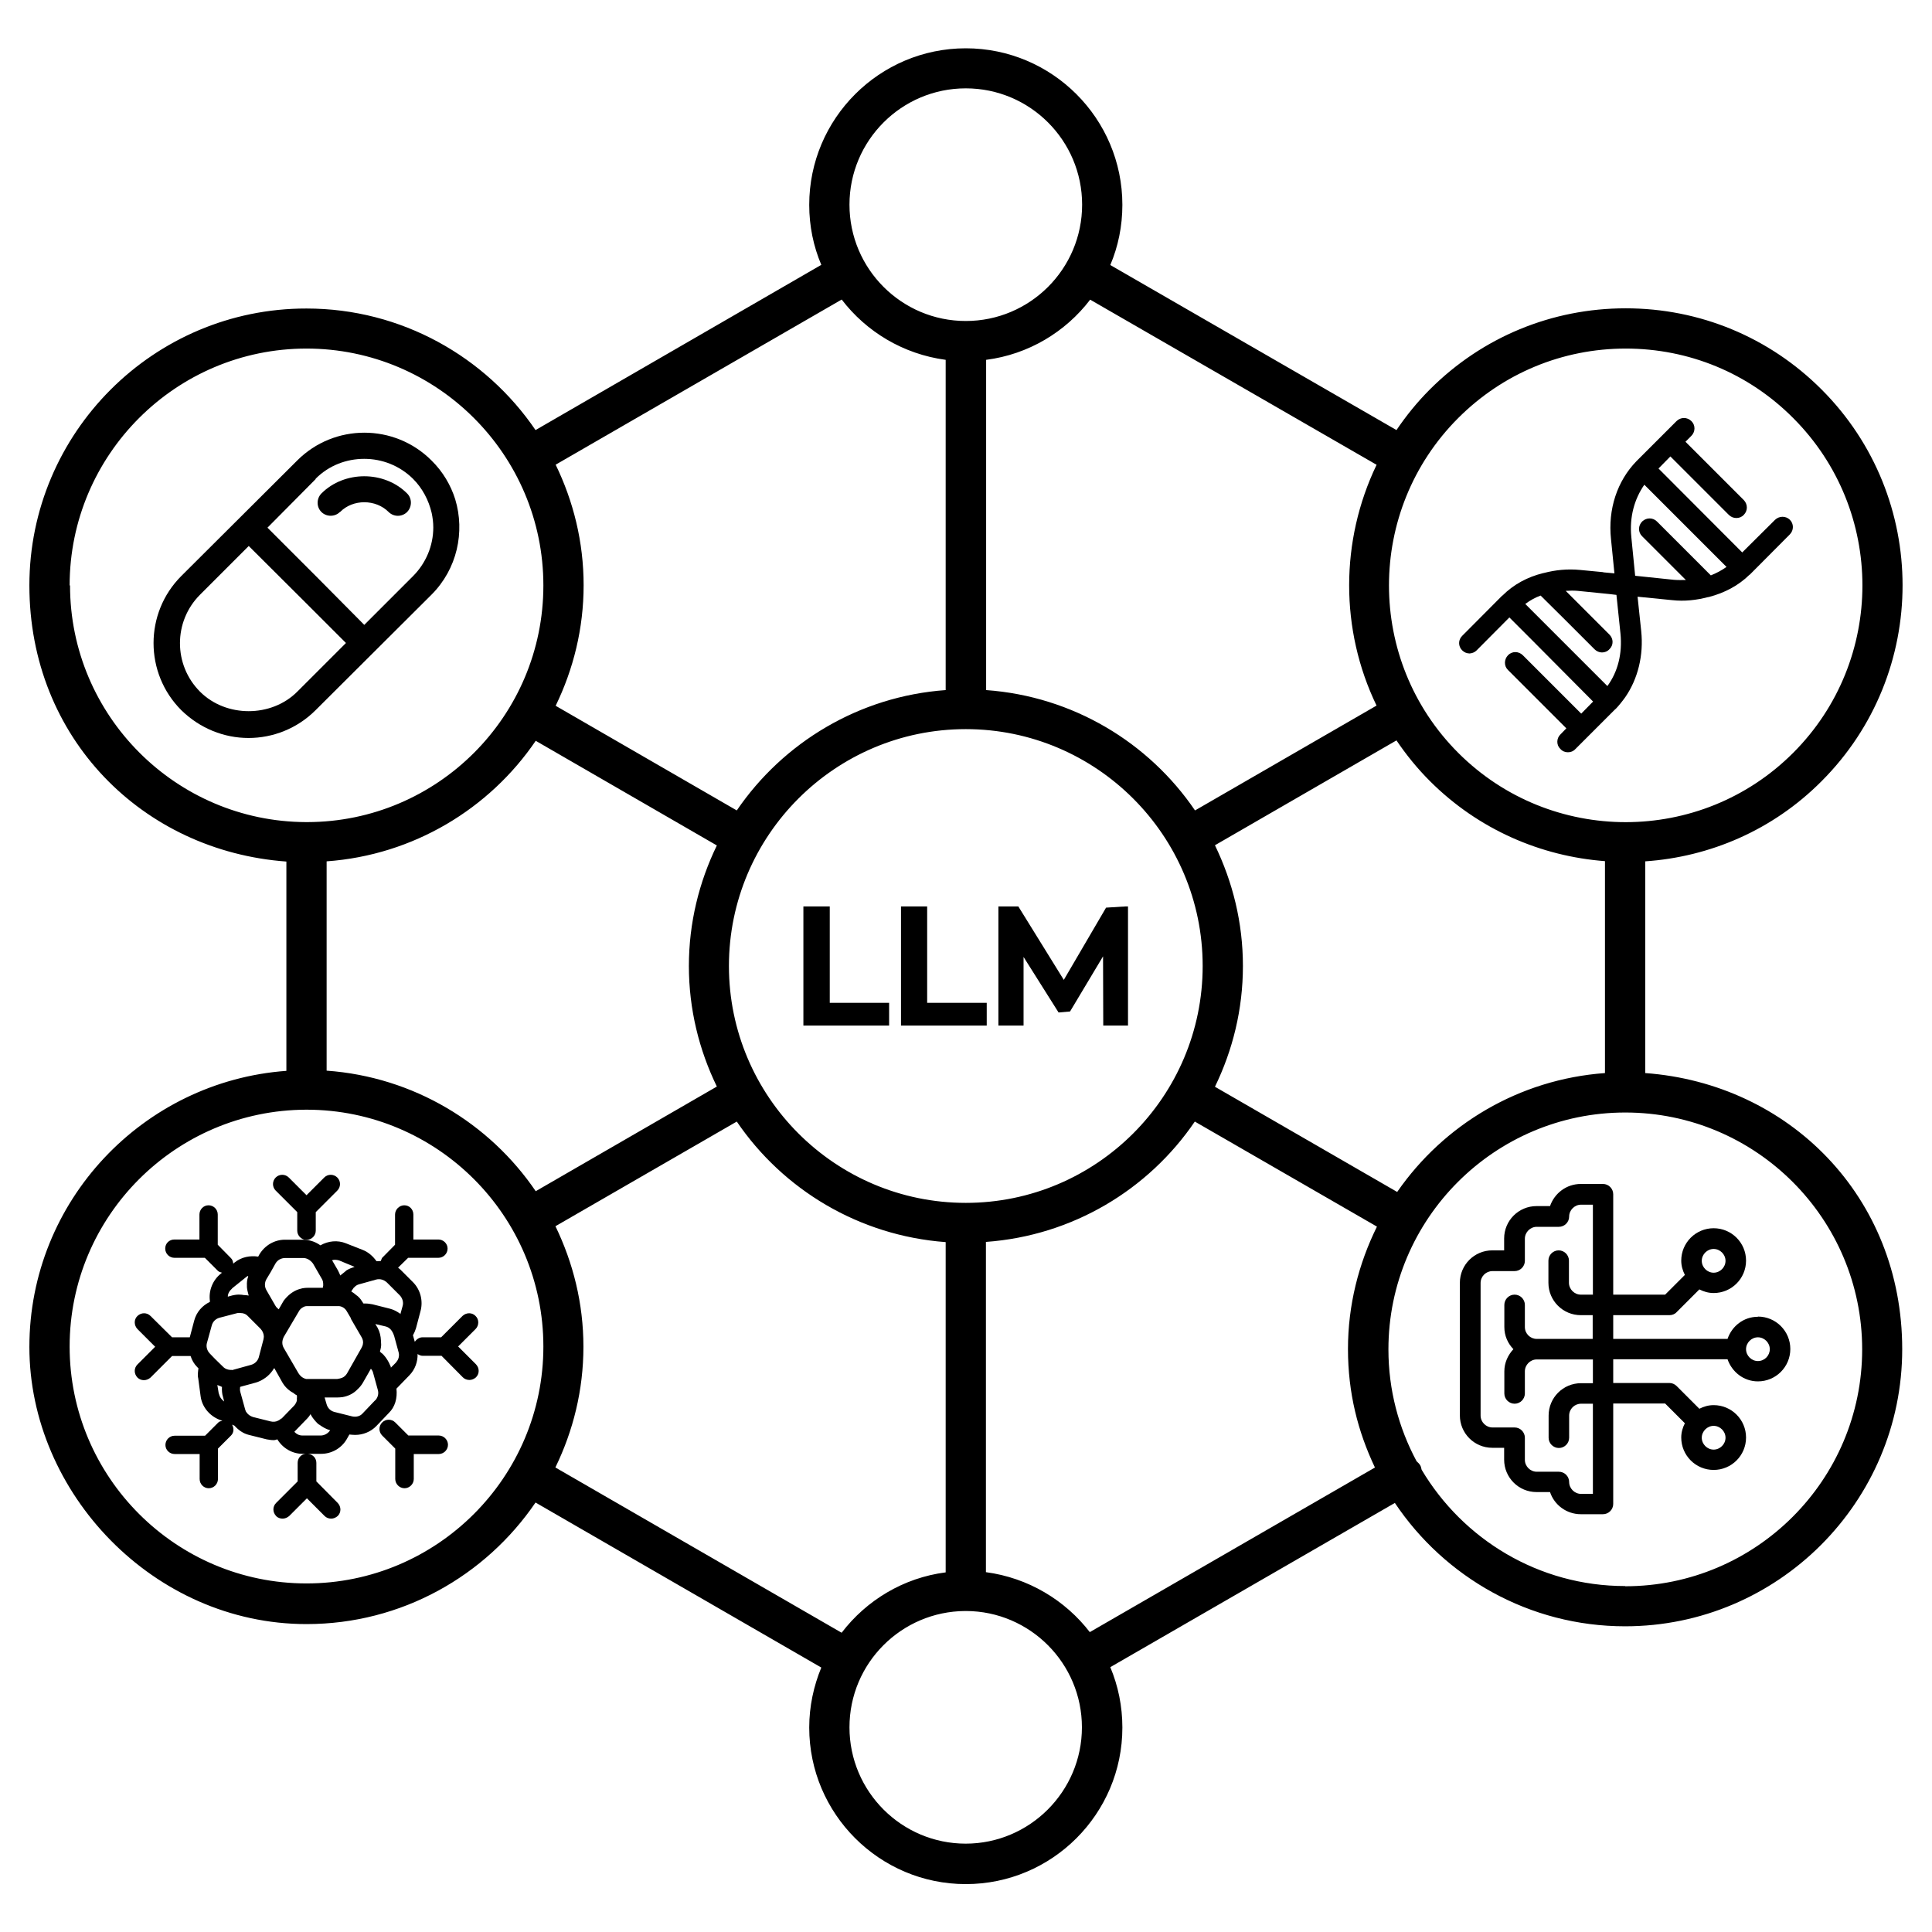
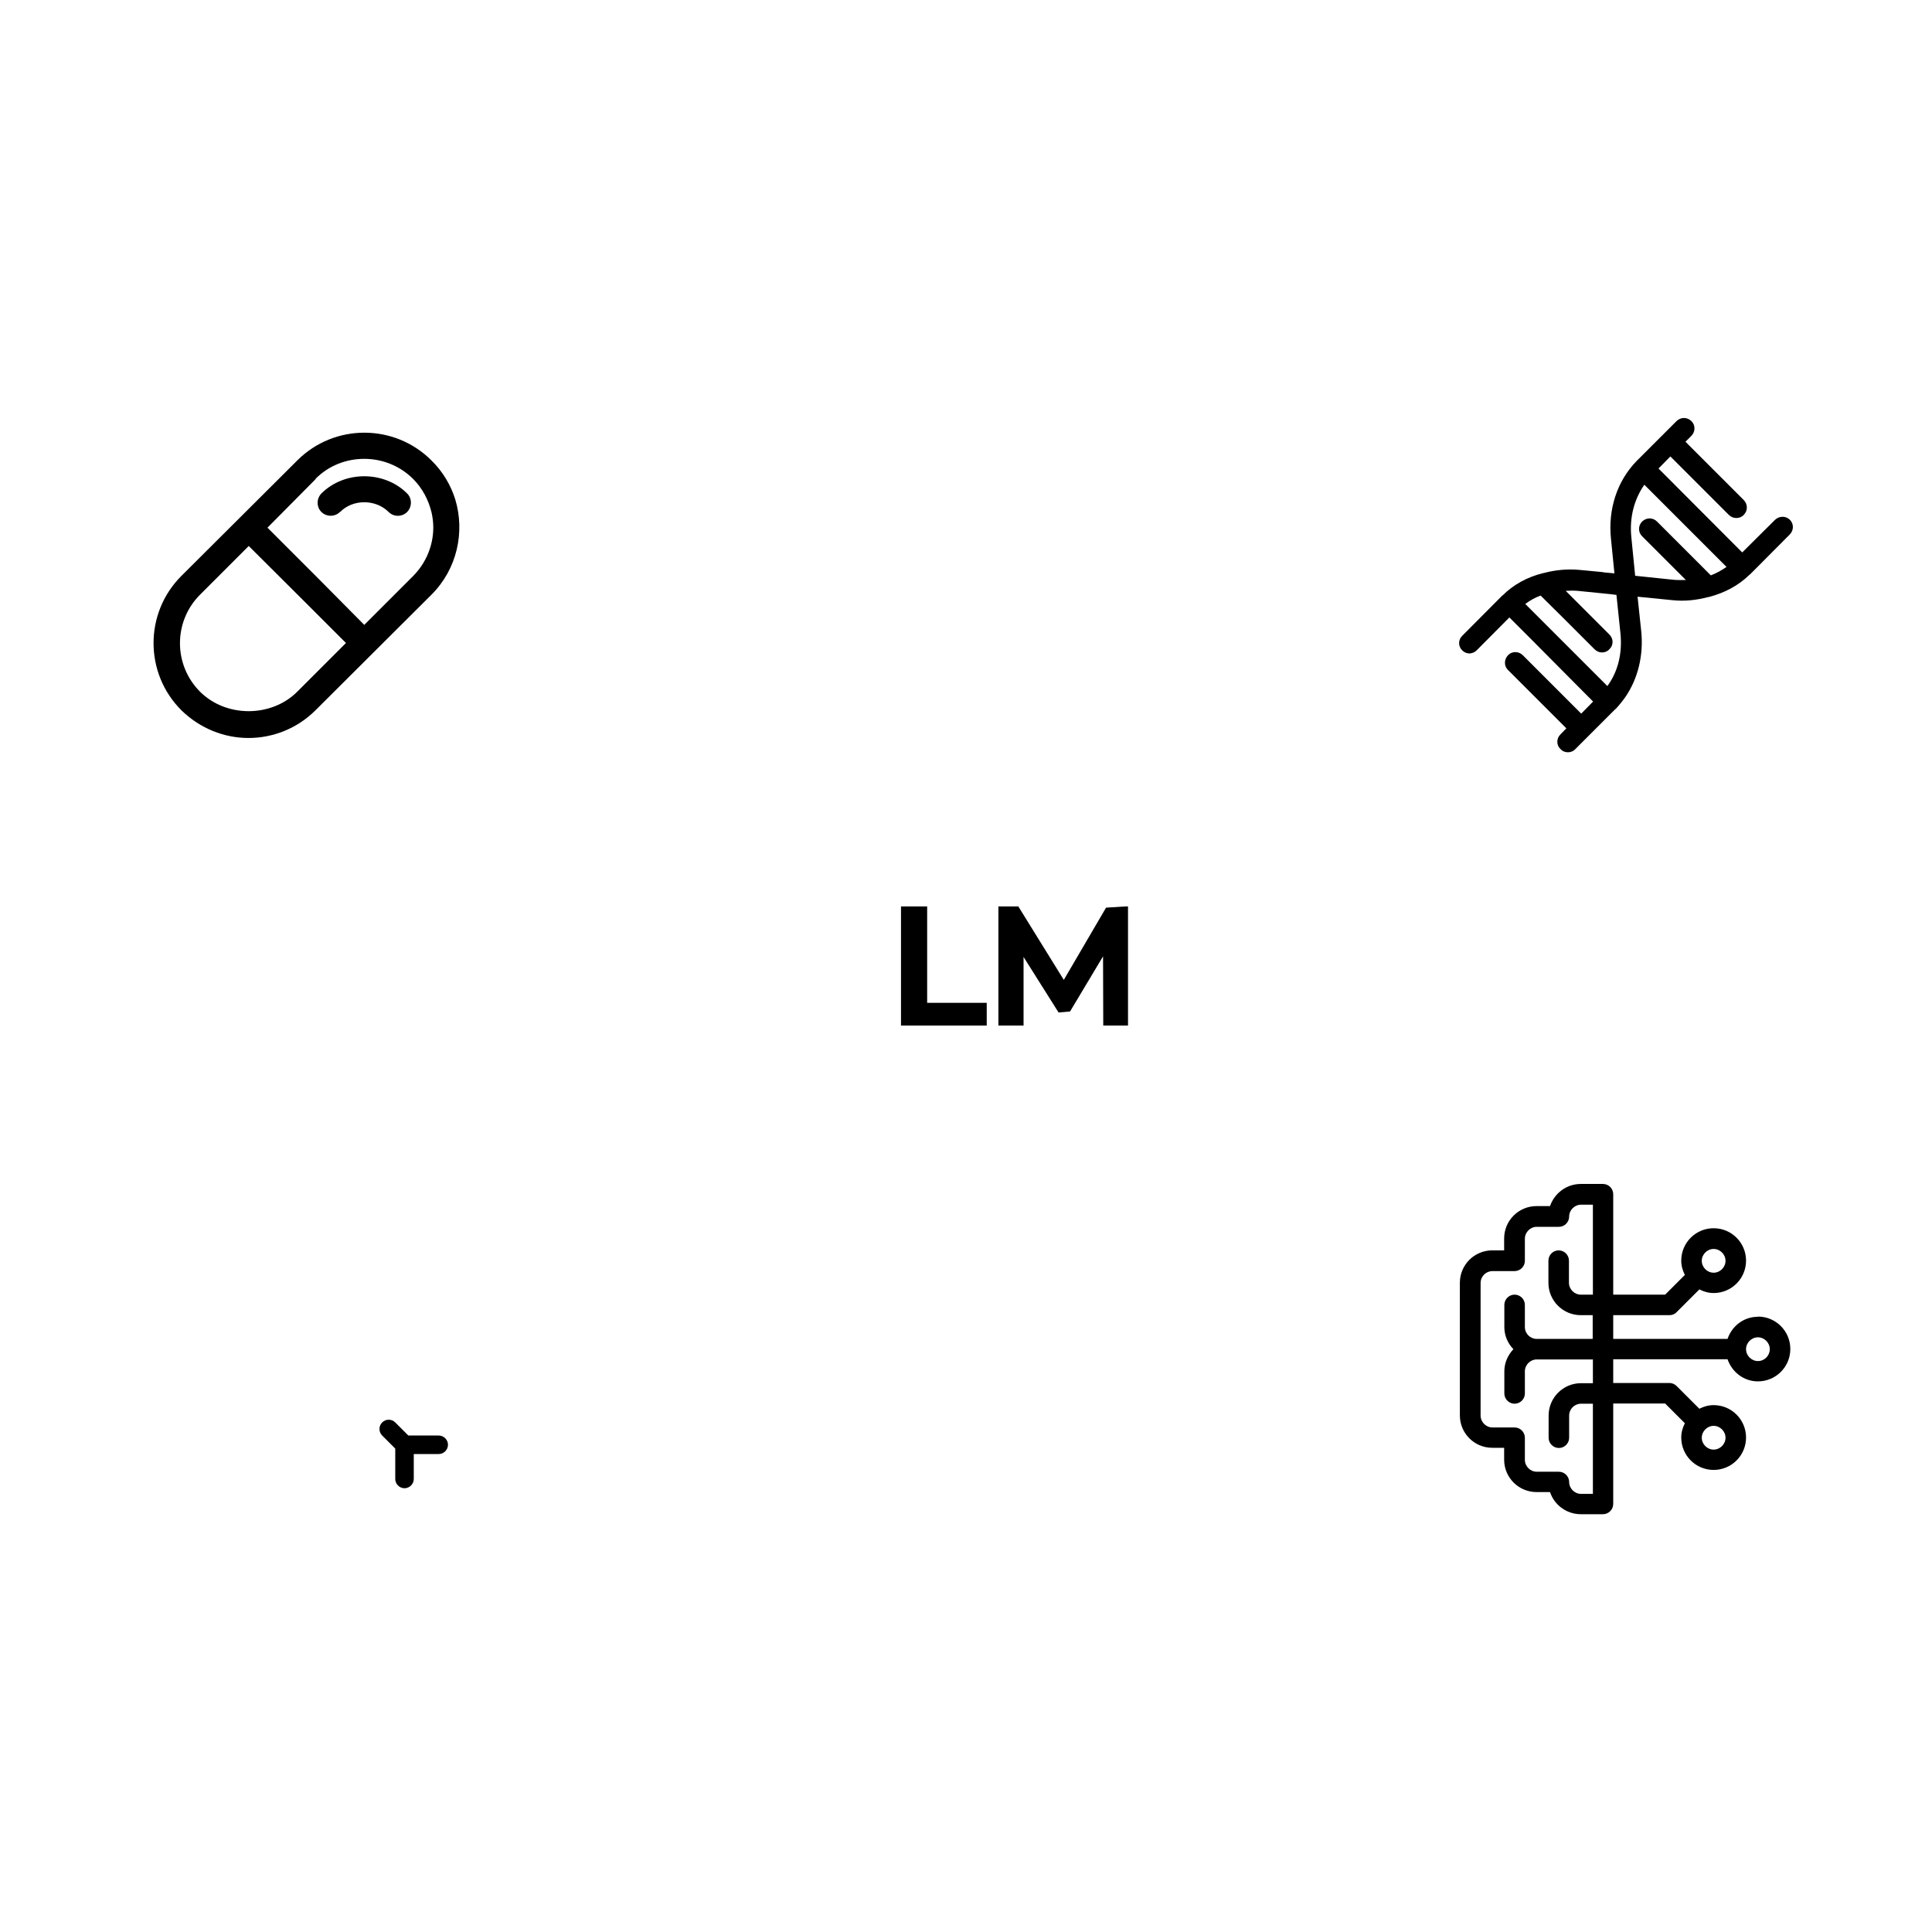
<svg xmlns="http://www.w3.org/2000/svg" width="96" height="96" viewBox="0 0 96 96" fill="none">
  <path d="M73 32.47C73.13 32.47 73.27 32.42 73.37 32.32L75 30.68L76.09 31.77L79.16 34.86L78.57 35.46L75.67 32.56C75.46 32.35 75.13 32.35 74.93 32.56C74.73 32.77 74.73 33.1 74.93 33.29L77.83 36.19L77.54 36.49C77.33 36.69 77.33 37.03 77.54 37.22C77.64 37.33 77.77 37.38 77.91 37.38C78.05 37.38 78.18 37.33 78.28 37.22L80.27 35.23H80.28C80.45 35.05 80.61 34.85 80.76 34.64C81.38 33.74 81.68 32.57 81.55 31.35L81.37 29.65L83.08 29.82C83.7 29.89 84.3 29.82 84.87 29.67H84.88C84.88 29.67 84.9 29.67 84.93 29.66C85.69 29.46 86.38 29.1 86.93 28.56H86.94C86.94 28.56 86.94 28.55 86.95 28.55L88.93 26.56C89.14 26.35 89.14 26.02 88.93 25.82C88.73 25.63 88.41 25.63 88.2 25.83L86.57 27.45L82.41 23.28L83 22.68L85.9 25.58C86.01 25.69 86.14 25.74 86.28 25.74C86.42 25.74 86.55 25.69 86.65 25.58C86.85 25.38 86.85 25.06 86.65 24.85L83.75 21.95L84.04 21.66C84.25 21.45 84.25 21.12 84.04 20.92C83.83 20.72 83.52 20.72 83.31 20.92L81.32 22.91L81.31 22.92C80.36 23.9 79.89 25.3 80.05 26.79L80.22 28.49L79.68 28.44H79.67L79.66 28.43L78.51 28.32C77.89 28.26 77.29 28.32 76.72 28.47C76.71 28.47 76.68 28.48 76.67 28.48C75.9 28.67 75.21 29.04 74.66 29.59H74.65C74.65 29.59 74.65 29.6 74.64 29.6L72.66 31.59C72.45 31.79 72.45 32.12 72.66 32.32C72.76 32.42 72.89 32.47 73.03 32.47H73ZM81.7 24.08L85.79 28.17C85.55 28.34 85.29 28.48 85.01 28.59L82.33 25.91C82.13 25.71 81.81 25.71 81.6 25.91C81.39 26.12 81.39 26.45 81.6 26.65L83.77 28.82C83.57 28.82 83.38 28.83 83.17 28.81L81.25 28.61L81.06 26.69C80.96 25.69 81.21 24.8 81.71 24.08H81.7ZM76.55 29.59L77.77 30.8L79.23 32.26C79.33 32.36 79.46 32.42 79.6 32.42C79.74 32.42 79.87 32.37 79.97 32.26C80.18 32.06 80.18 31.74 79.97 31.53L77.8 29.36C78 29.35 78.19 29.34 78.4 29.36L79.99 29.52L80.32 29.56L80.52 31.48C80.62 32.48 80.39 33.38 79.87 34.09L75.79 30.01C76.02 29.84 76.28 29.69 76.56 29.59H76.55Z" fill="black" />
  <path d="M87.35 65.43C86.64 65.43 86.06 65.89 85.84 66.53H80.16V65.35H82.95C83.09 65.35 83.22 65.3 83.31 65.2L84.44 64.07C84.66 64.18 84.89 64.25 85.15 64.25C86.04 64.25 86.76 63.53 86.76 62.64C86.76 61.75 86.04 61.03 85.15 61.03C84.26 61.03 83.54 61.75 83.54 62.64C83.54 62.9 83.61 63.13 83.72 63.35L82.74 64.33H80.16V59.34C80.16 59.06 79.93 58.83 79.65 58.83H78.55C77.84 58.83 77.24 59.29 77.02 59.93H76.35C75.46 59.93 74.74 60.65 74.74 61.54V62.13H74.15C73.26 62.13 72.54 62.85 72.54 63.74V70.33C72.54 71.22 73.26 71.94 74.15 71.94H74.74V72.53C74.74 73.42 75.46 74.14 76.35 74.14H77.02C77.23 74.78 77.84 75.24 78.55 75.24H79.65C79.93 75.24 80.16 75.01 80.16 74.73V69.74H82.74L83.72 70.72C83.61 70.94 83.54 71.17 83.54 71.43C83.54 72.32 84.26 73.04 85.15 73.04C86.04 73.04 86.76 72.32 86.76 71.43C86.76 70.54 86.04 69.82 85.15 69.82C84.89 69.82 84.66 69.89 84.44 70L83.31 68.87C83.21 68.77 83.08 68.72 82.95 68.72H80.16V67.54H85.84C86.06 68.17 86.64 68.64 87.35 68.64C88.24 68.64 88.96 67.92 88.96 67.03C88.96 66.14 88.24 65.42 87.35 65.42V65.43ZM85.15 62.06C85.47 62.06 85.74 62.33 85.74 62.65C85.74 62.97 85.47 63.24 85.15 63.24C84.83 63.24 84.56 62.97 84.56 62.65C84.56 62.33 84.83 62.06 85.15 62.06ZM79.14 64.33H78.55C78.23 64.33 77.96 64.06 77.96 63.74V62.64C77.96 62.36 77.73 62.13 77.45 62.13C77.17 62.13 76.94 62.36 76.94 62.64V63.74C76.94 64.63 77.66 65.35 78.55 65.35H79.14V66.53H77.46H76.36C76.04 66.53 75.77 66.27 75.77 65.94V64.84C75.77 64.56 75.54 64.33 75.26 64.33C74.98 64.33 74.75 64.56 74.75 64.84V65.94C74.75 66.37 74.92 66.75 75.2 67.04C74.93 67.33 74.75 67.71 74.75 68.14V69.24C74.75 69.52 74.98 69.75 75.26 69.75C75.54 69.75 75.77 69.52 75.77 69.24V68.14C75.77 67.82 76.04 67.55 76.36 67.55H79.15V68.73H78.56C77.67 68.73 76.95 69.45 76.95 70.34V71.44C76.95 71.72 77.18 71.95 77.46 71.95C77.74 71.95 77.97 71.72 77.97 71.44V70.34C77.97 70.01 78.24 69.75 78.56 69.75H79.15V74.23H78.56C78.24 74.23 77.97 73.96 77.97 73.64C77.97 73.36 77.74 73.13 77.46 73.13H76.36C76.04 73.13 75.77 72.86 75.77 72.54V71.44C75.77 71.16 75.54 70.93 75.26 70.93H74.16C73.84 70.93 73.57 70.66 73.57 70.34V63.75C73.57 63.42 73.84 63.16 74.16 63.16H75.26C75.54 63.16 75.77 62.93 75.77 62.65V61.55C75.77 61.23 76.04 60.96 76.36 60.96H77.46C77.74 60.96 77.97 60.73 77.97 60.45C77.97 60.13 78.24 59.86 78.56 59.86H79.15V64.34L79.14 64.33ZM85.15 70.85C85.47 70.85 85.74 71.12 85.74 71.44C85.74 71.76 85.47 72.03 85.15 72.03C84.83 72.03 84.56 71.76 84.56 71.44C84.56 71.12 84.83 70.85 85.15 70.85ZM87.35 67.63C87.03 67.63 86.76 67.36 86.76 67.04C86.76 66.72 87.03 66.45 87.35 66.45C87.67 66.45 87.94 66.72 87.94 67.04C87.94 67.36 87.68 67.63 87.35 67.63Z" fill="black" />
-   <path d="M81.75 53.33V42.8C84.95 42.58 88.08 41.26 90.51 38.82C95.88 33.45 95.88 24.72 90.51 19.35C87.91 16.75 84.45 15.32 80.78 15.32C77.11 15.32 73.65 16.75 71.05 19.35C70.42 19.98 69.87 20.66 69.39 21.37L55.17 13.17C55.56 12.25 55.77 11.24 55.77 10.18C55.77 5.89 52.28 2.4 47.99 2.4C43.7 2.4 40.21 5.89 40.21 10.18C40.21 11.24 40.42 12.24 40.81 13.16L26.61 21.37C24.13 17.73 19.95 15.33 15.23 15.33C7.64 15.32 1.46 21.5 1.46 29.09C1.46 36.68 7.1 42.29 14.23 42.81V53.21C7.11 53.73 1.46 59.67 1.46 66.93C1.46 74.19 7.64 80.7 15.23 80.7C19.96 80.7 24.13 78.3 26.61 74.66L40.81 82.86C40.43 83.78 40.21 84.79 40.21 85.84C40.21 90.13 43.7 93.62 47.99 93.62C52.28 93.62 55.77 90.13 55.77 85.84C55.77 84.78 55.56 83.77 55.17 82.84L69.31 74.68C71.78 78.37 75.99 80.81 80.75 80.81C88.34 80.81 94.52 74.63 94.52 67.04C94.52 59.45 88.88 53.84 81.75 53.32V53.33ZM69.43 59.23L60.37 54C61.25 52.19 61.76 50.16 61.76 48C61.76 45.84 61.25 43.82 60.37 42L69.39 36.79C69.87 37.5 70.42 38.18 71.05 38.81C73.47 41.23 76.58 42.55 79.75 42.79V53.32C75.47 53.63 71.74 55.89 69.43 59.22V59.23ZM47.99 59.77C41.5 59.77 36.22 54.49 36.22 48C36.22 41.51 41.5 36.23 47.99 36.23C54.48 36.23 59.76 41.51 59.76 48C59.76 54.49 54.48 59.77 47.99 59.77ZM16.23 53.2V42.8C20.54 42.49 24.32 40.19 26.62 36.81L35.62 42.01C34.74 43.82 34.23 45.85 34.23 48C34.23 50.15 34.74 52.18 35.62 53.99L26.62 59.19C24.32 55.81 20.55 53.51 16.23 53.2ZM72.46 20.77C74.68 18.55 77.64 17.32 80.78 17.32C83.92 17.32 86.88 18.54 89.1 20.77C93.69 25.36 93.69 32.82 89.1 37.41C84.51 42 77.05 42 72.46 37.41C67.87 32.82 67.87 25.36 72.46 20.77ZM68.4 23.1C66.59 26.87 66.58 31.29 68.4 35.06L59.38 40.27C57.08 36.89 53.31 34.6 49 34.29V17.88C51.1 17.61 52.94 16.5 54.17 14.89L68.41 23.1H68.4ZM47.99 4.39C51.18 4.39 53.77 6.98 53.77 10.17C53.77 13.36 51.18 15.95 47.99 15.95C44.8 15.95 42.21 13.36 42.21 10.17C42.21 6.98 44.8 4.39 47.99 4.39ZM41.82 14.88C43.05 16.49 44.89 17.6 46.99 17.88V34.29C42.68 34.6 38.91 36.9 36.61 40.27L27.61 35.07C28.49 33.26 29 31.23 29 29.08C29 26.93 28.49 24.9 27.61 23.09L41.83 14.88H41.82ZM3.46 29.09C3.46 22.6 8.74 17.32 15.23 17.32C21.72 17.32 27 22.6 27 29.09C27 35.58 21.74 40.84 15.27 40.85C15.26 40.85 15.25 40.85 15.24 40.85C15.23 40.85 15.22 40.85 15.21 40.85C8.74 40.83 3.48 35.56 3.48 29.09H3.46ZM15.23 78.68C8.74 78.68 3.46 73.4 3.46 66.91C3.46 60.42 8.73 55.16 15.21 55.14C15.21 55.14 15.22 55.14 15.23 55.14C15.24 55.14 15.24 55.14 15.25 55.14C21.73 55.15 27 60.42 27 66.91C27 73.4 21.72 78.68 15.23 78.68ZM27.6 72.91C28.48 71.1 28.99 69.07 28.99 66.92C28.99 64.77 28.48 62.75 27.6 60.93L36.61 55.73C38.91 59.11 42.68 61.4 46.99 61.72V78.13C44.89 78.4 43.05 79.52 41.82 81.13L27.6 72.92V72.91ZM47.99 91.61C44.8 91.61 42.21 89.02 42.21 85.83C42.21 82.64 44.79 80.07 47.96 80.05C47.96 80.05 47.97 80.05 47.98 80.05C47.98 80.05 47.99 80.05 48 80.05C51.18 80.06 53.76 82.65 53.76 85.83C53.76 89.01 51.17 91.61 47.98 91.61H47.99ZM54.16 81.11C52.93 79.51 51.09 78.4 48.99 78.12V61.71C53.3 61.4 57.07 59.11 59.37 55.73L68.42 60.95C67.51 62.79 66.98 64.85 66.98 67.03C66.98 69.21 67.47 71.13 68.32 72.92L54.15 81.1L54.16 81.11ZM80.75 78.81C76.45 78.81 72.69 76.48 70.64 73.03C70.62 72.95 70.61 72.88 70.57 72.81C70.52 72.73 70.46 72.67 70.39 72.61C69.5 70.95 68.99 69.06 68.99 67.05C68.99 60.56 74.27 55.28 80.76 55.28C87.25 55.28 92.53 60.56 92.53 67.05C92.53 73.54 87.25 78.82 80.76 78.82L80.75 78.81Z" fill="black" />
-   <path d="M14.77 60.23V61.15C14.77 61.4 14.98 61.61 15.23 61.61C15.48 61.61 15.69 61.4 15.69 61.15V60.23L16.76 59.16C16.94 58.98 16.94 58.69 16.76 58.51C16.58 58.33 16.29 58.33 16.11 58.51L15.23 59.39L14.35 58.51C14.17 58.33 13.88 58.33 13.7 58.51C13.52 58.69 13.52 58.98 13.7 59.16L14.77 60.23Z" fill="black" />
-   <path d="M22.75 66.92L23.63 66.04C23.81 65.86 23.81 65.56 23.63 65.39C23.46 65.21 23.17 65.21 22.98 65.39L21.92 66.45H20.99C20.83 66.45 20.7 66.55 20.61 66.67L20.52 66.35C20.58 66.24 20.63 66.13 20.67 66L20.9 65.13C21.03 64.63 20.89 64.08 20.52 63.71L19.89 63.08C19.89 63.08 19.82 63.02 19.78 62.99L20.28 62.5H21.78C22.04 62.5 22.24 62.29 22.24 62.04C22.24 61.79 22.03 61.59 21.78 61.59H20.54V60.35C20.54 60.09 20.34 59.89 20.09 59.89C19.84 59.89 19.63 60.1 19.63 60.35V61.85L18.98 62.51C18.98 62.51 18.94 62.61 18.92 62.66C18.85 62.66 18.77 62.67 18.71 62.67C18.54 62.43 18.31 62.22 18.03 62.11L17.19 61.78C16.77 61.61 16.31 61.66 15.92 61.88C15.71 61.73 15.48 61.64 15.22 61.61C15.17 61.6 15.11 61.6 15.06 61.6H14.16C13.64 61.6 13.16 61.88 12.89 62.33L12.83 62.44C12.42 62.38 12 62.46 11.66 62.73L11.59 62.79C11.58 62.69 11.55 62.58 11.47 62.51L10.82 61.85V60.35C10.82 60.09 10.61 59.89 10.36 59.89C10.11 59.89 9.91 60.1 9.91 60.35V61.59H8.67C8.41 61.59 8.21 61.78 8.21 62.04C8.21 62.3 8.42 62.5 8.67 62.5H10.18L10.83 63.15C10.89 63.21 10.96 63.21 11.03 63.24L10.97 63.29C10.57 63.61 10.36 64.13 10.43 64.64V64.69C10.05 64.87 9.76 65.2 9.65 65.62L9.43 66.45H8.55L7.48 65.39C7.3 65.21 7.02 65.21 6.83 65.39C6.65 65.56 6.65 65.85 6.83 66.04L7.71 66.92L6.83 67.8C6.65 67.98 6.65 68.26 6.83 68.45C6.92 68.54 7.04 68.58 7.15 68.58C7.27 68.58 7.39 68.53 7.48 68.45L8.55 67.38H9.47C9.54 67.59 9.64 67.77 9.8 67.93L9.86 67.99C9.84 68.16 9.81 68.33 9.85 68.49L9.97 69.39C10.04 69.9 10.4 70.34 10.89 70.54L11.05 70.6C10.98 70.62 10.9 70.62 10.84 70.69L10.19 71.34H8.68C8.42 71.34 8.22 71.55 8.22 71.8C8.22 72.05 8.43 72.25 8.68 72.25H9.92V73.49C9.92 73.75 10.13 73.95 10.37 73.95C10.63 73.95 10.83 73.74 10.83 73.49V71.98L11.48 71.33C11.63 71.18 11.63 70.96 11.53 70.79L11.65 70.84C11.85 71.06 12.08 71.23 12.37 71.3L13.25 71.52C13.37 71.54 13.48 71.56 13.6 71.56C13.66 71.56 13.72 71.54 13.78 71.52C14.05 71.96 14.52 72.24 15.04 72.24H15.19C14.96 72.26 14.79 72.45 14.79 72.69V73.61L13.72 74.68C13.54 74.86 13.54 75.14 13.72 75.33C13.8 75.42 13.93 75.46 14.04 75.46C14.16 75.46 14.28 75.41 14.37 75.33L15.25 74.45L16.13 75.33C16.22 75.42 16.34 75.46 16.46 75.46C16.57 75.46 16.69 75.41 16.78 75.33C16.96 75.15 16.96 74.87 16.78 74.68L15.72 73.61V72.69C15.72 72.45 15.54 72.26 15.3 72.24H15.96C16.48 72.24 16.97 71.96 17.23 71.51L17.36 71.28C17.46 71.29 17.56 71.3 17.65 71.3C18.03 71.3 18.42 71.15 18.7 70.86L19.32 70.21C19.63 69.91 19.75 69.48 19.7 69C19.7 69 19.707 68.993 19.72 68.98L20.35 68.33C20.62 68.05 20.76 67.67 20.75 67.28C20.82 67.33 20.91 67.37 21.01 67.37H21.94L23 68.44C23.09 68.53 23.21 68.57 23.33 68.57C23.44 68.57 23.56 68.52 23.65 68.44C23.83 68.26 23.83 67.98 23.65 67.79L22.77 66.91L22.75 66.92ZM16.85 62.63L17.62 62.95C17.49 62.99 17.36 63.04 17.24 63.11C17.2 63.13 17.17 63.17 17.13 63.2C17.07 63.25 17 63.3 16.93 63.36L16.91 63.38C16.87 63.29 16.84 63.21 16.79 63.12L16.5 62.62C16.62 62.58 16.74 62.6 16.85 62.63ZM17.43 65.52L17.97 66.45C18.03 66.55 18.06 66.68 18.03 66.8C18.02 66.86 17.99 66.92 17.96 66.98L17.24 68.25C17.24 68.25 17.18 68.34 17.14 68.37C17.07 68.44 16.97 68.49 16.76 68.52H15.21C15.05 68.48 14.92 68.39 14.81 68.2L14.1 66.98C14.01 66.82 14 66.64 14.1 66.43L14.88 65.11C14.95 65.01 15.05 64.95 15.16 64.91C15.21 64.9 15.26 64.9 15.31 64.9H16.85C17.02 64.92 17.16 65.02 17.24 65.17L17.44 65.51L17.43 65.52ZM13.24 63.56L13.45 63.21L13.69 62.78C13.79 62.61 13.97 62.51 14.17 62.51H15.07C15.24 62.51 15.41 62.6 15.55 62.78L16 63.56C16.05 63.65 16.06 63.73 16.06 63.82V63.88C16.06 63.88 16.05 63.95 16.04 63.99H15.32C15.19 63.99 15.05 64 14.93 64.04C14.64 64.11 14.37 64.3 14.17 64.54C14.12 64.59 14.08 64.65 14.05 64.71L13.85 65.06C13.79 65.01 13.73 64.96 13.69 64.89L13.24 64.11C13.14 63.94 13.14 63.73 13.24 63.56ZM11.53 64.02L12.24 63.45C12.24 63.45 12.29 63.41 12.33 63.4V63.44C12.28 63.57 12.26 63.73 12.27 63.88V63.96C12.28 64.08 12.31 64.2 12.34 64.31C12.35 64.33 12.35 64.36 12.36 64.38C12.35 64.37 12.34 64.37 12.32 64.37C12.26 64.36 12.19 64.35 12.11 64.35C12.05 64.34 11.99 64.33 11.93 64.33C11.81 64.32 11.67 64.34 11.54 64.37L11.32 64.43C11.32 64.27 11.41 64.13 11.53 64.03V64.02ZM10.87 69.25L10.8 68.82C10.8 68.82 10.86 68.84 10.89 68.86C10.9 68.86 10.91 68.87 10.94 68.87C10.96 68.88 10.99 68.91 11.03 68.91C11.02 69.08 11.03 69.25 11.08 69.41L11.14 69.64C11.01 69.55 10.91 69.41 10.88 69.25H10.87ZM11.53 68.07C11.36 68.08 11.19 68.03 11.08 67.91L10.69 67.53L10.43 67.26C10.3 67.13 10.23 66.93 10.28 66.74L10.52 65.87C10.57 65.67 10.72 65.53 10.9 65.48L11.05 65.44L11.78 65.25C11.85 65.23 11.94 65.24 12.01 65.25C12.03 65.25 12.06 65.25 12.08 65.26C12.17 65.28 12.24 65.32 12.3 65.38L12.95 66.03C13.04 66.13 13.1 66.25 13.11 66.4C13.11 66.45 13.1 66.51 13.09 66.56L12.86 67.44C12.81 67.62 12.66 67.77 12.47 67.82L11.53 68.08V68.07ZM13.98 70.48C13.98 70.48 13.88 70.57 13.82 70.59C13.71 70.65 13.58 70.66 13.45 70.63L12.57 70.41C12.45 70.37 12.33 70.3 12.25 70.18C12.21 70.14 12.2 70.08 12.18 70.03L11.94 69.16C11.92 69.08 11.92 69 11.93 68.93C11.93 68.92 11.94 68.91 11.94 68.91L12.71 68.7C12.88 68.65 13.04 68.57 13.19 68.46C13.21 68.44 13.25 68.41 13.28 68.39C13.41 68.28 13.52 68.15 13.61 68L13.63 67.98L14.04 68.71C14.14 68.88 14.27 69.01 14.42 69.12C14.47 69.16 14.52 69.18 14.57 69.21C14.63 69.26 14.68 69.3 14.75 69.33C14.76 69.39 14.76 69.44 14.75 69.5C14.75 69.54 14.76 69.56 14.75 69.6C14.73 69.68 14.68 69.77 14.62 69.84L13.99 70.49L13.98 70.48ZM16.41 71.06C16.31 71.22 16.13 71.33 15.93 71.33H15.03C14.87 71.33 14.73 71.26 14.63 71.15C14.63 71.14 14.64 71.14 14.64 71.13L15.27 70.48C15.33 70.42 15.38 70.35 15.43 70.27C15.44 70.28 15.45 70.29 15.45 70.31C15.54 70.47 15.66 70.61 15.79 70.74C15.81 70.76 15.84 70.78 15.88 70.8C16.03 70.91 16.2 71.01 16.38 71.06H16.4H16.41ZM18.64 69.58L18.02 70.23C17.89 70.38 17.69 70.42 17.5 70.38L16.62 70.16C16.42 70.11 16.28 69.96 16.23 69.78L16.13 69.44H16.76C16.86 69.44 16.94 69.43 17.03 69.42C17.31 69.37 17.57 69.24 17.76 69.04C17.87 68.94 17.96 68.83 18.03 68.71L18.43 68.01C18.43 68.01 18.52 68.12 18.53 68.18L18.77 69.05C18.83 69.25 18.78 69.44 18.64 69.59V69.58ZM19.68 67.7L19.42 67.96V67.92C19.37 67.79 19.3 67.65 19.22 67.53C19.2 67.49 19.17 67.47 19.15 67.43C19.08 67.34 19.02 67.27 18.93 67.21C18.91 67.19 18.89 67.17 18.88 67.15C18.9 67.09 18.92 67 18.93 66.94C18.93 66.94 18.94 66.87 18.94 66.83C18.94 66.76 18.93 66.68 18.93 66.62C18.92 66.39 18.87 66.17 18.76 65.97L18.65 65.79L19.16 65.91C19.36 65.96 19.5 66.11 19.59 66.4L19.8 67.17C19.86 67.35 19.81 67.56 19.68 67.69V67.7ZM19.92 65.3C19.92 65.3 19.88 65.28 19.86 65.26C19.71 65.16 19.57 65.08 19.38 65.03L18.51 64.81C18.39 64.79 18.27 64.77 18.16 64.77H18.06L18.02 64.71C17.96 64.61 17.89 64.51 17.8 64.43C17.76 64.39 17.74 64.38 17.71 64.36C17.64 64.3 17.58 64.25 17.5 64.2C17.49 64.2 17.48 64.19 17.46 64.18C17.47 64.13 17.51 64.08 17.55 64.03C17.56 64.02 17.57 63.98 17.6 63.97C17.66 63.9 17.73 63.85 17.83 63.82L18.55 63.62H18.56L18.69 63.58C18.89 63.53 19.08 63.59 19.23 63.73L19.86 64.36C19.99 64.49 20.06 64.7 20.01 64.88L19.9 65.28L19.92 65.3Z" fill="black" />
  <path d="M21.8 71.33H20.29L19.64 70.68C19.46 70.5 19.17 70.5 18.99 70.68C18.81 70.86 18.81 71.15 18.99 71.33L19.64 71.98V73.49C19.64 73.74 19.85 73.95 20.1 73.95C20.35 73.95 20.56 73.74 20.56 73.49V72.25H21.8C22.05 72.25 22.26 72.04 22.26 71.79C22.26 71.54 22.05 71.33 21.8 71.33Z" fill="black" />
  <path d="M15.68 35.29L21.44 29.55C22.72 28.27 23.11 26.43 22.62 24.81C22.4 24.11 22.01 23.44 21.44 22.88C19.6 21.04 16.61 21.04 14.77 22.88L9.01 28.62C7.17 30.46 7.17 33.45 9.01 35.29C9.94 36.2 11.14 36.67 12.35 36.67C13.56 36.67 14.77 36.2 15.68 35.29ZM15.68 23.79C16.35 23.12 17.22 22.8 18.1 22.8C18.98 22.8 19.85 23.13 20.52 23.79C20.99 24.26 21.3 24.85 21.45 25.49C21.5 25.73 21.53 25.96 21.53 26.21C21.53 27.12 21.16 27.99 20.52 28.63L18.1 31.05L15.82 28.75L13.29 26.22L15.69 23.8L15.68 23.79ZM9.94 29.55L12.36 27.13L15.23 29.99L17.19 31.95L14.77 34.37C13.48 35.66 11.23 35.66 9.94 34.37C8.61 33.04 8.61 30.88 9.94 29.55Z" fill="black" />
  <path d="M16.9 25.44C17.54 24.79 18.67 24.8 19.31 25.44C19.44 25.57 19.61 25.63 19.77 25.63C19.93 25.63 20.1 25.57 20.23 25.44C20.48 25.18 20.48 24.77 20.23 24.52C19.09 23.38 17.11 23.38 15.97 24.52C15.72 24.78 15.72 25.19 15.97 25.44C16.22 25.69 16.64 25.69 16.89 25.44H16.9Z" fill="black" />
-   <path d="M41.23 45.04H39.92V50.96H44.18V49.83H41.23V45.04Z" fill="black" />
  <path d="M46.07 45.04H44.77V50.96H49.03V49.83H46.07V45.04Z" fill="black" />
  <path d="M54.96 45.1L52.86 48.69L50.6 45.04H49.61V50.96H50.86V47.55L52.6 50.31L53.17 50.26L54.81 47.52L54.82 50.96H56.05V45.04H55.93L54.96 45.1Z" fill="black" />
</svg>